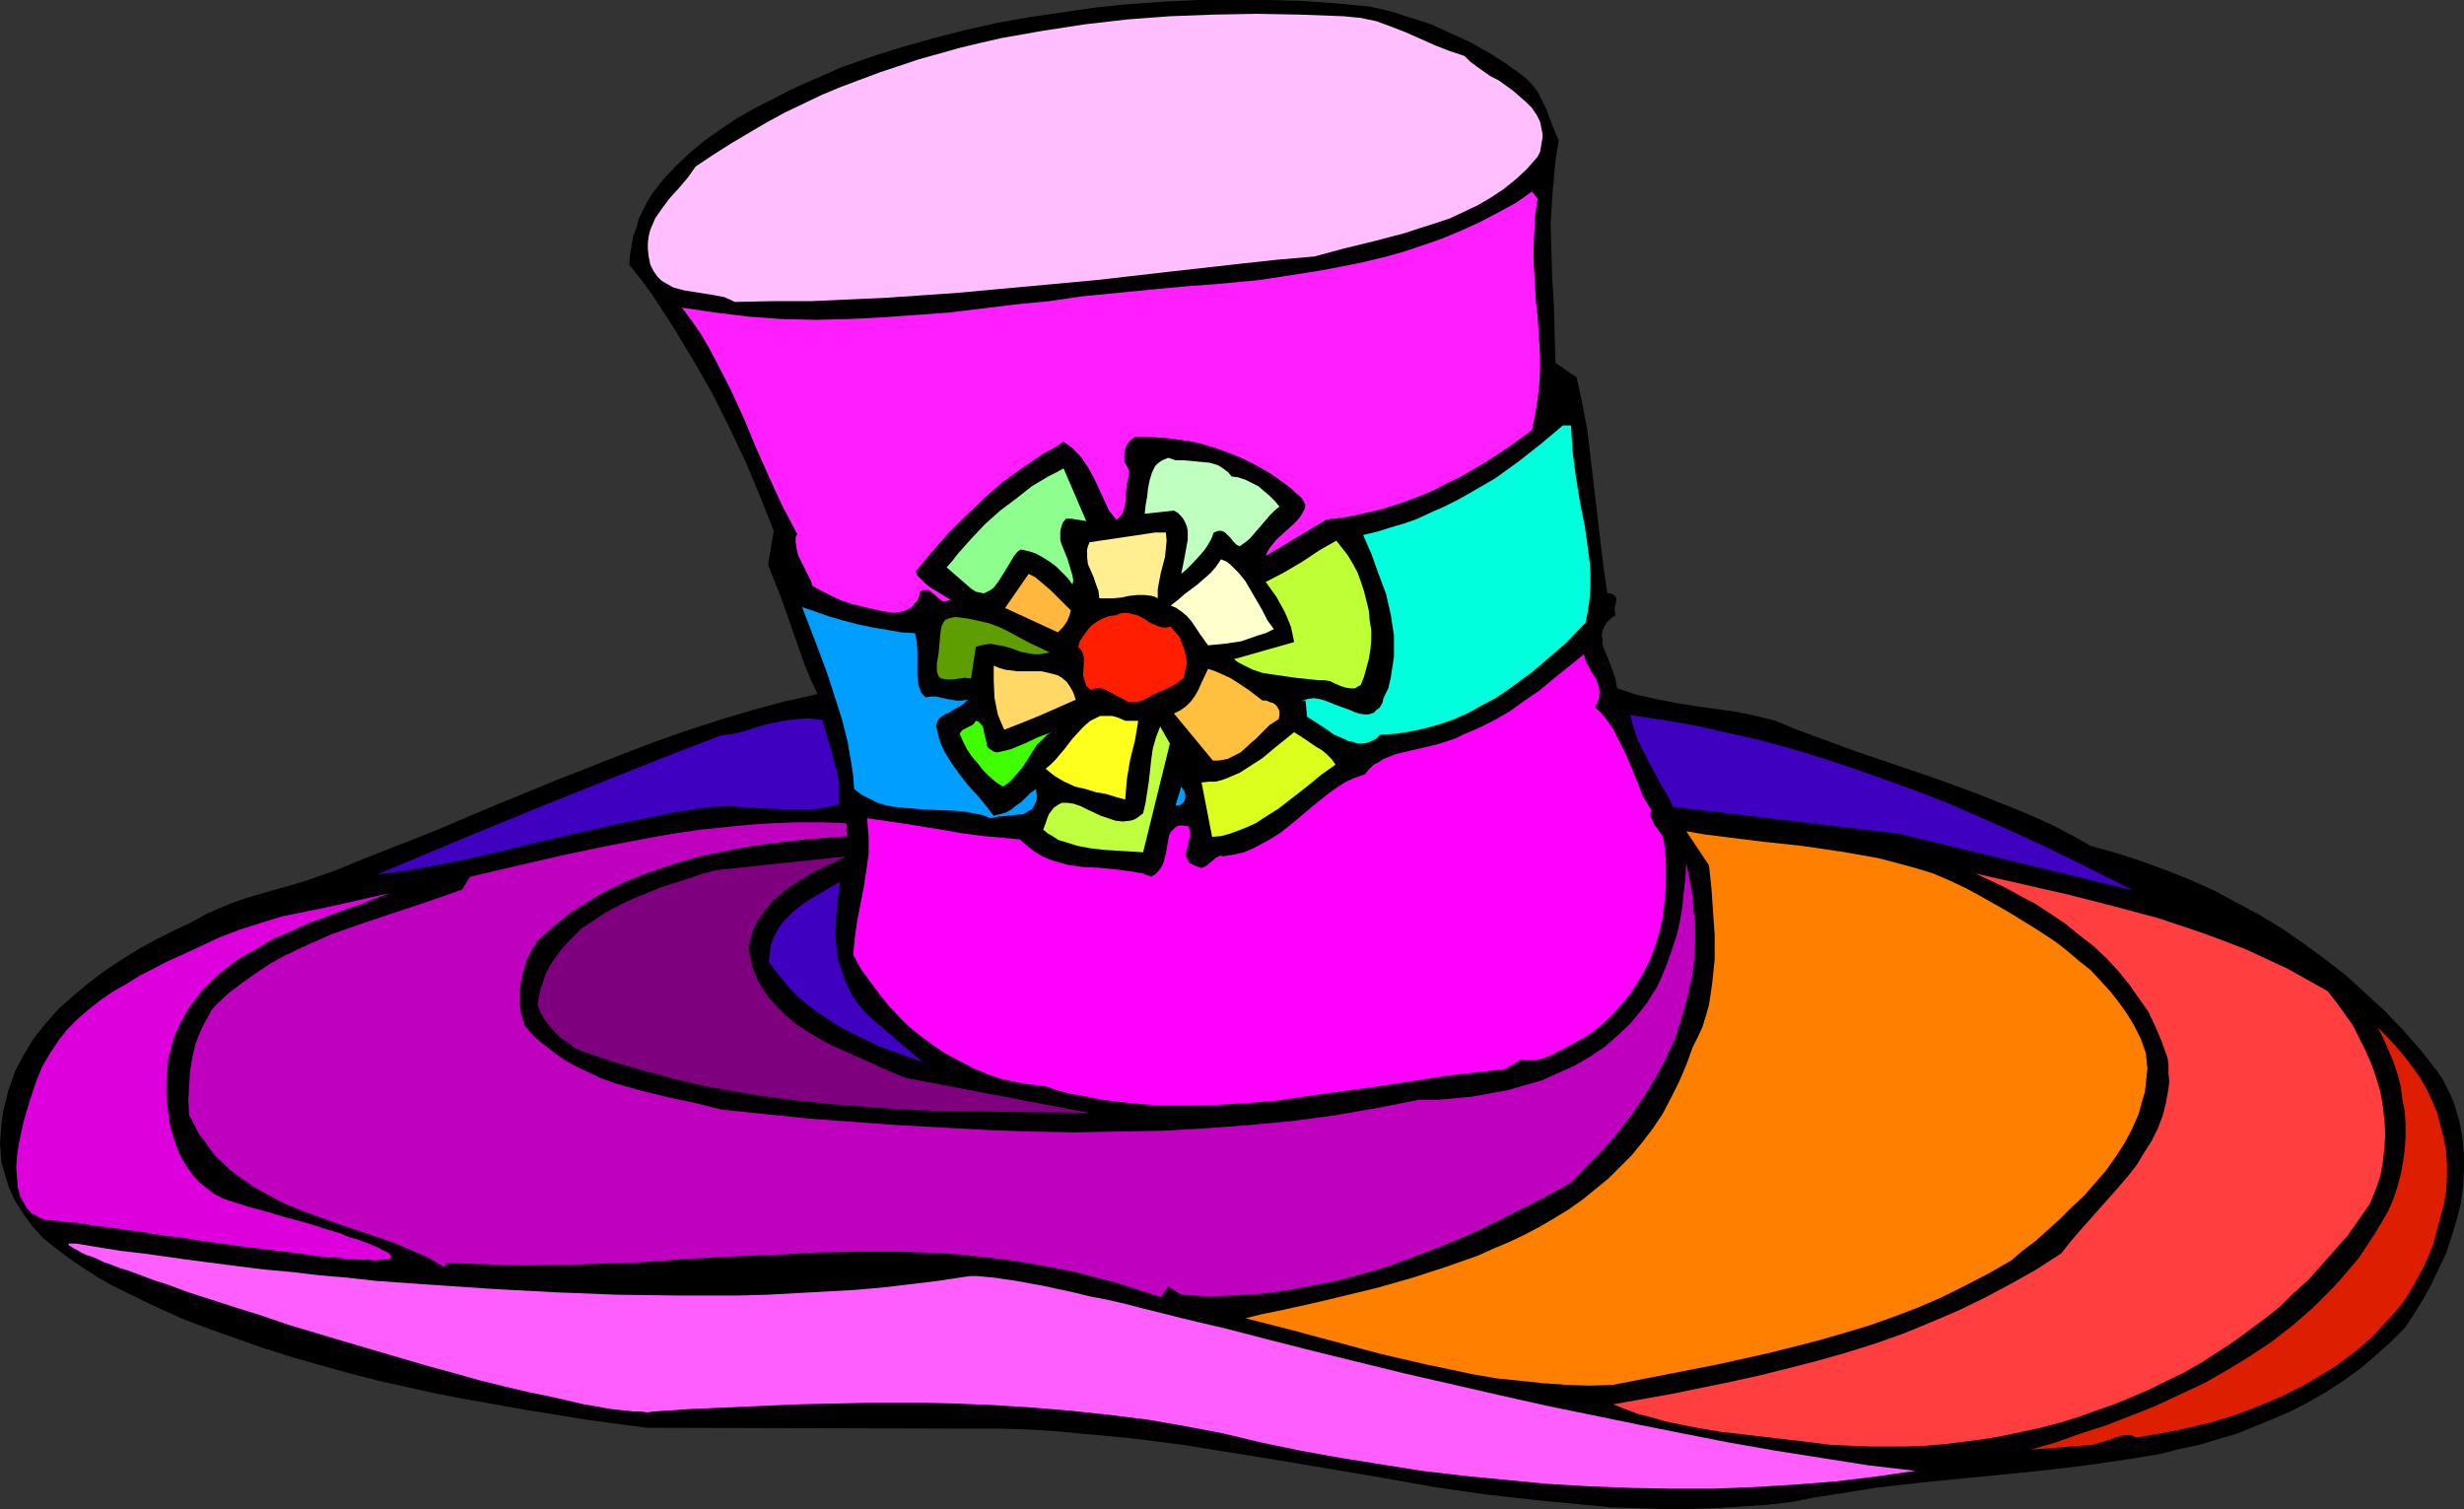
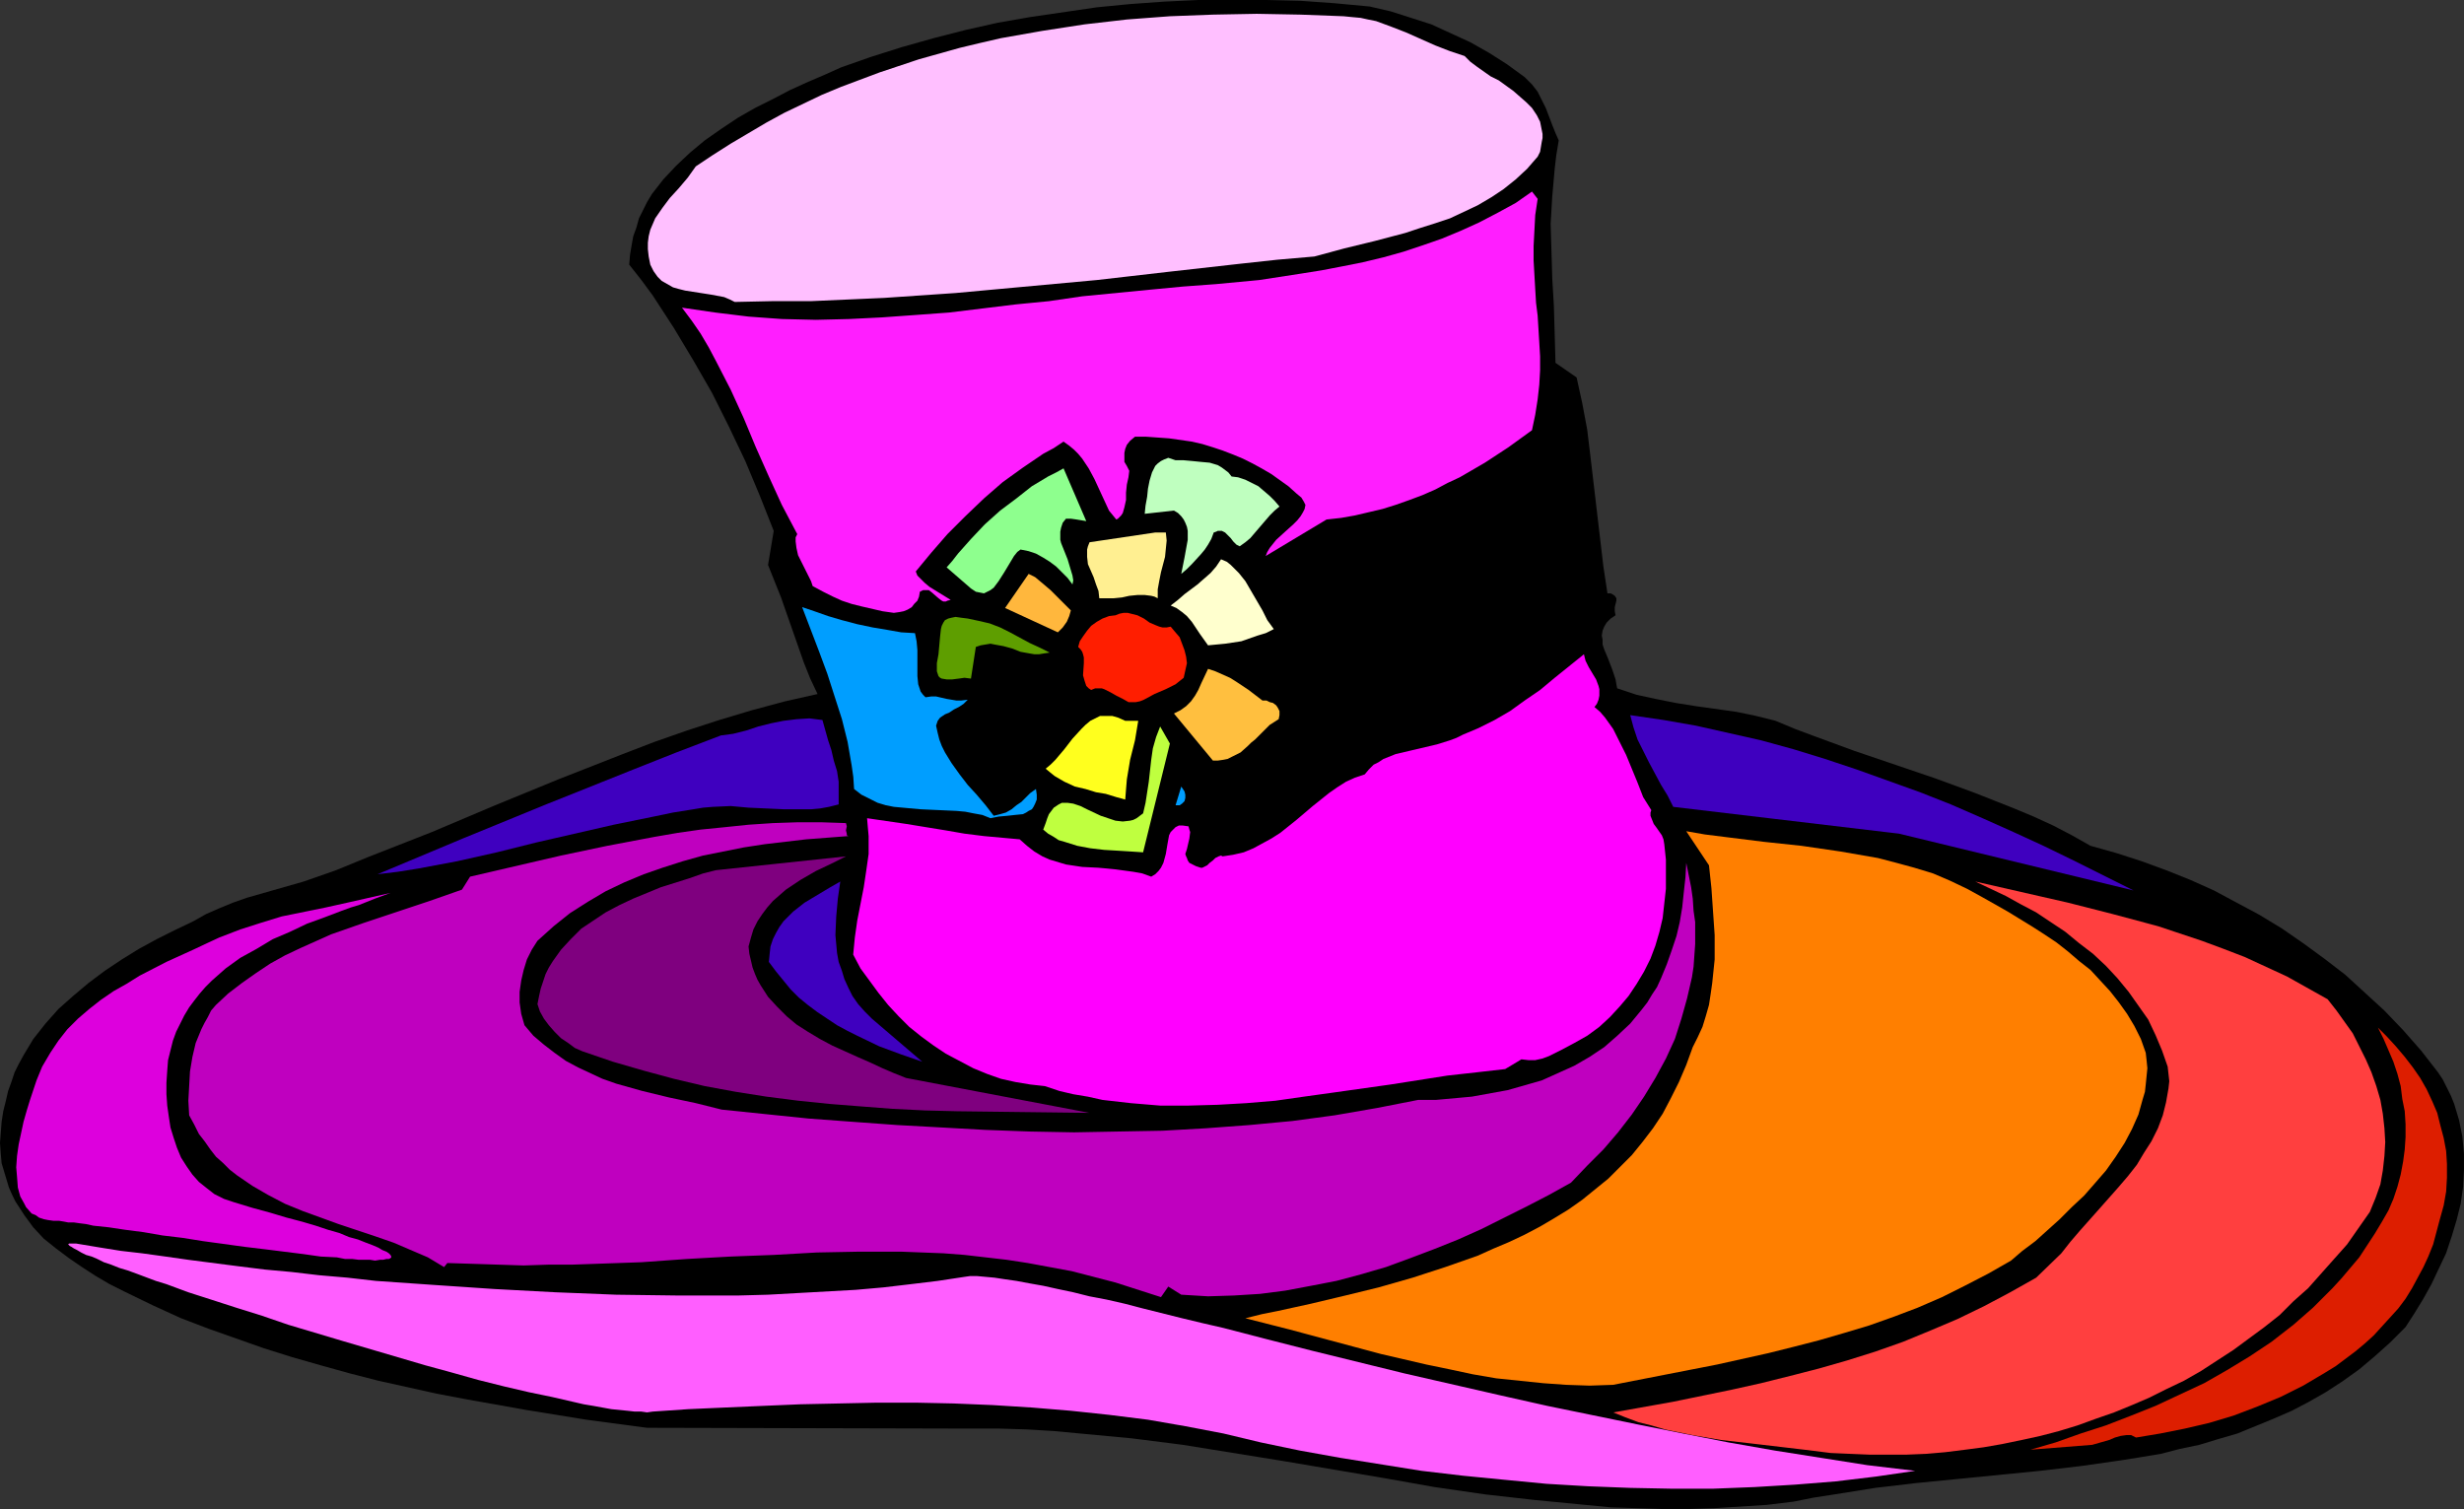
<svg xmlns="http://www.w3.org/2000/svg" xmlns:ns1="http://sodipodi.sourceforge.net/DTD/sodipodi-0.dtd" xmlns:ns2="http://www.inkscape.org/namespaces/inkscape" version="1.0" width="129.766mm" height="79.468mm" id="svg32" ns1:docname="Sun Hat 6.wmf">
  <rect width="100%" height="100%" fill="#333333" stroke="none" />
  <ns1:namedview id="namedview32" pagecolor="#ffffff" bordercolor="#000000" borderopacity="0.25" ns2:showpageshadow="2" ns2:pageopacity="0.0" ns2:pagecheckerboard="0" ns2:deskcolor="#d1d1d1" ns2:document-units="mm" />
  <defs id="defs1">
    <pattern id="WMFhbasepattern" patternUnits="userSpaceOnUse" width="6" height="6" x="0" y="0" />
  </defs>
  <path style="fill:#000000;fill-opacity:1;fill-rule:evenodd;stroke:none" d="m 38.461,183.379 2.586,-1.454 2.586,-1.131 2.747,-1.131 2.747,-0.969 5.656,-1.616 5.656,-1.616 6.464,-2.262 6.302,-2.585 12.766,-5.009 12.605,-5.332 12.605,-5.17 12.766,-5.009 6.302,-2.424 6.464,-2.262 6.464,-2.1 6.464,-1.939 6.626,-1.777 6.464,-1.454 -1.454,-3.07 -1.293,-3.231 -2.262,-6.463 -2.262,-6.463 -1.293,-3.231 -1.293,-3.231 1.131,-6.786 -2.747,-6.947 -2.909,-6.947 -3.232,-6.786 -3.394,-6.786 -3.717,-6.463 -3.878,-6.463 -2.101,-3.231 -2.101,-3.231 -2.262,-3.07 -2.424,-3.07 0.162,-1.939 0.323,-1.939 0.323,-1.777 0.646,-1.777 0.485,-1.777 0.808,-1.616 0.808,-1.616 0.97,-1.616 2.262,-2.908 2.586,-2.747 2.747,-2.585 2.909,-2.424 3.232,-2.262 3.394,-2.262 3.394,-1.939 3.555,-1.777 3.394,-1.777 3.555,-1.616 3.394,-1.454 3.232,-1.454 5.979,-2.1 6.141,-1.939 6.302,-1.777 6.302,-1.616 6.464,-1.454 6.464,-1.131 6.626,-0.969 6.626,-0.969 6.626,-0.646 6.787,-0.485 L 238.521,0 h 6.787 6.787 l 6.787,0.162 6.787,0.485 6.949,0.646 4.202,0.969 4.04,1.293 4.04,1.293 3.878,1.777 3.878,1.777 3.717,2.1 3.555,2.262 3.555,2.585 1.454,1.454 1.131,1.454 0.808,1.616 0.808,1.616 1.293,3.393 0.646,1.616 0.646,1.454 -0.485,2.908 -0.323,2.747 -0.485,5.493 -0.323,5.493 0.162,5.332 0.162,5.493 0.323,5.493 0.162,5.655 0.162,5.655 4.202,2.908 1.131,5.17 0.97,5.17 0.646,5.332 0.646,5.493 1.293,10.987 0.646,5.493 0.808,5.332 h 0.646 l 0.323,0.162 0.485,0.323 0.323,0.485 v 0.485 l -0.162,0.646 -0.162,0.646 v 0.808 l 0.162,0.808 -0.97,0.646 -0.808,0.808 -0.485,0.808 -0.323,0.808 -0.162,0.969 0.162,0.808 v 0.969 l 0.323,0.969 0.808,1.939 0.808,2.1 0.646,1.939 0.162,0.969 0.162,0.808 1.939,0.646 1.939,0.646 3.717,0.808 4.04,0.808 4.04,0.646 8.08,1.131 3.878,0.808 3.878,0.969 3.878,1.616 3.878,1.454 7.918,2.908 8.08,2.747 8.08,2.747 7.918,2.908 7.757,3.07 3.878,1.616 3.878,1.777 3.717,1.939 3.717,2.1 5.171,1.454 5.01,1.616 4.848,1.777 4.848,1.939 4.686,2.1 4.525,2.424 4.525,2.424 4.525,2.747 4.202,2.908 4.202,3.07 4.202,3.231 3.878,3.554 3.878,3.554 3.717,3.878 3.555,4.039 3.394,4.362 0.97,1.454 0.808,1.616 0.808,1.616 0.646,1.616 0.97,3.231 0.646,3.231 0.323,3.393 v 3.393 l -0.162,3.231 -0.485,3.393 -0.808,3.231 -0.97,3.231 -1.131,3.393 -1.454,3.07 -1.454,3.07 -1.616,2.908 -1.778,2.908 -1.778,2.747 -3.07,3.07 -3.07,2.747 -3.07,2.585 -3.394,2.424 -3.232,2.1 -3.394,1.939 -3.394,1.777 -3.717,1.616 -3.555,1.454 -3.555,1.454 -3.878,1.131 -3.717,1.131 -3.878,0.808 -3.717,0.969 -3.878,0.646 -4.04,0.646 -7.918,1.131 -8.242,0.969 -16.322,1.616 -8.242,0.808 -8.242,0.969 -8.08,1.293 -4.202,0.646 -4.04,0.808 -5.333,0.646 -5.171,0.323 -5.171,0.323 -5.171,0.162 h -5.171 l -5.171,-0.162 -5.171,-0.162 -5.01,-0.485 -10.019,-0.969 -10.019,-1.131 -10.019,-1.454 -10.019,-1.777 -20.038,-3.393 -10.019,-1.616 -10.019,-1.616 -10.181,-1.293 -10.342,-0.969 -5.171,-0.485 -5.333,-0.323 -5.333,-0.162 h -5.333 l -64.963,-0.162 -12.12,-1.616 -11.958,-1.939 -11.797,-2.1 -5.979,-1.131 -5.818,-1.293 -5.818,-1.293 -5.656,-1.454 -5.818,-1.616 -5.656,-1.616 -5.656,-1.777 -5.494,-1.939 -5.494,-1.939 -5.494,-2.1 -5.656,-2.585 -5.656,-2.747 -2.909,-1.454 -2.747,-1.616 -2.747,-1.777 -2.586,-1.777 -2.586,-1.939 -2.424,-1.939 -2.101,-2.262 -1.778,-2.424 -1.778,-2.747 L 2.424,237.827 1.778,236.373 1.293,234.757 0.808,233.141 0.323,231.526 0.162,229.748 0,227.487 l 0.162,-2.1 0.162,-2.1 0.323,-2.1 0.485,-1.939 0.485,-2.1 0.646,-1.777 0.646,-1.939 0.808,-1.616 0.97,-1.777 0.97,-1.616 0.97,-1.616 2.424,-3.07 2.586,-2.908 2.909,-2.585 3.07,-2.585 3.232,-2.424 3.394,-2.262 3.394,-2.1 3.555,-1.939 3.555,-1.777 z" id="path1" />
  <path style="fill:#dd00dd;fill-opacity:1;fill-rule:evenodd;stroke:none" d="m 43.632,186.61 4.202,-1.616 4.04,-1.293 4.202,-1.293 8.726,-1.777 4.363,-0.969 8.565,-1.939 -3.07,1.131 -3.232,1.293 -1.616,0.485 -1.778,0.646 -3.394,1.293 -3.555,1.293 -3.394,1.616 -3.394,1.454 -3.232,1.939 -3.232,1.777 -2.909,2.1 -2.747,2.424 -1.293,1.293 -1.131,1.293 -1.131,1.454 -0.97,1.293 -0.97,1.616 -0.808,1.616 -0.808,1.616 -0.646,1.777 -0.485,1.939 -0.485,1.939 -0.162,2.1 -0.162,2.424 v 2.262 l 0.162,2.262 0.323,2.262 0.323,2.1 0.646,2.1 0.646,1.939 0.808,1.939 1.131,1.777 1.131,1.616 1.293,1.454 1.616,1.293 1.454,1.131 1.939,0.969 1.939,0.646 3.717,1.131 3.555,0.969 3.232,0.969 3.07,0.808 2.747,0.808 2.424,0.808 2.262,0.646 1.939,0.808 1.778,0.485 1.616,0.646 1.293,0.485 1.131,0.485 0.808,0.485 0.808,0.323 0.485,0.323 0.323,0.323 0.162,0.323 v 0.162 l -0.162,0.162 -0.323,0.162 h -0.485 l -0.646,0.162 h -0.646 l -0.97,0.162 -0.97,-0.162 h -1.131 -1.131 l -1.293,-0.162 h -1.454 l -1.616,-0.323 -3.232,-0.162 -3.394,-0.485 -3.878,-0.485 -3.878,-0.485 -4.04,-0.485 -8.242,-1.131 -4.04,-0.646 -4.04,-0.485 -3.717,-0.646 -3.717,-0.485 -3.232,-0.485 -3.07,-0.323 -1.454,-0.323 -1.293,-0.162 -1.131,-0.162 h -1.131 l -0.808,-0.162 -0.97,-0.162 h -0.646 -0.485 l -1.131,-0.162 -0.808,-0.162 -0.97,-0.323 -0.646,-0.485 -0.808,-0.323 -1.131,-1.293 -0.323,-0.646 -0.808,-1.454 -0.485,-1.777 -0.162,-2.1 -0.162,-1.939 0.162,-2.262 0.323,-2.262 0.485,-2.262 0.485,-2.262 0.646,-2.262 0.646,-2.1 0.646,-1.939 0.646,-1.939 1.131,-2.747 1.616,-2.747 1.616,-2.424 1.778,-2.262 2.101,-2.1 2.262,-1.939 2.262,-1.777 2.586,-1.777 2.586,-1.454 2.586,-1.616 5.333,-2.747 5.333,-2.424 2.747,-1.293 z" id="path2" />
  <path style="fill:#bf00bf;fill-opacity:1;fill-rule:evenodd;stroke:none" d="m 42.986,200.02 2.424,-2.262 2.747,-2.1 2.747,-1.939 2.909,-1.939 2.909,-1.616 3.07,-1.454 6.141,-2.747 6.464,-2.262 13.09,-4.362 6.464,-2.262 1.616,-2.585 9.05,-2.1 9.05,-2.1 9.211,-1.939 9.373,-1.777 4.686,-0.808 4.525,-0.646 4.848,-0.485 4.686,-0.485 4.848,-0.323 4.848,-0.162 h 4.848 l 4.848,0.162 0.162,0.646 -0.162,0.808 0.162,0.646 v 0.323 l 0.323,0.162 -8.403,0.646 -8.242,0.969 -4.202,0.646 -4.04,0.808 -4.04,0.808 -4.04,1.131 -4.04,1.293 -3.717,1.293 -3.878,1.616 -3.717,1.777 -3.555,2.1 -3.555,2.262 -3.232,2.585 -3.232,2.908 -1.131,1.777 -0.97,1.939 -0.646,2.1 -0.485,2.1 -0.323,2.262 v 2.1 l 0.323,2.262 0.646,2.262 1.778,2.1 2.101,1.777 2.101,1.616 2.262,1.616 2.424,1.293 2.424,1.131 2.424,1.131 2.747,0.969 5.171,1.454 5.333,1.293 5.333,1.131 5.171,1.293 17.291,1.777 8.726,0.646 8.888,0.646 8.888,0.485 8.726,0.485 8.888,0.323 8.726,0.162 8.726,-0.162 8.888,-0.162 8.565,-0.485 8.726,-0.646 8.565,-0.808 8.403,-1.131 8.403,-1.454 8.242,-1.616 h 3.555 l 3.555,-0.323 3.555,-0.323 3.555,-0.646 3.555,-0.646 3.394,-0.969 3.394,-0.969 3.232,-1.454 3.232,-1.454 3.07,-1.777 2.909,-1.939 2.586,-2.262 2.586,-2.424 2.262,-2.747 1.131,-1.454 0.97,-1.616 0.97,-1.454 0.808,-1.777 1.131,-2.747 0.97,-2.747 0.97,-2.908 0.646,-2.747 0.485,-2.908 0.323,-3.07 0.323,-2.908 0.162,-2.908 0.485,2.424 0.485,2.424 0.323,2.262 0.162,2.424 0.323,2.262 v 2.262 2.1 l -0.162,2.262 -0.162,2.262 -0.323,2.1 -0.97,4.201 -1.131,4.039 -1.293,4.039 -1.778,3.878 -2.101,3.878 -2.262,3.716 -2.424,3.554 -2.747,3.554 -2.909,3.393 -3.232,3.231 -3.232,3.393 -4.363,2.424 -4.363,2.262 -9.05,4.524 -4.686,2.1 -4.848,1.939 -4.686,1.777 -4.848,1.777 -5.01,1.454 -4.848,1.293 -5.01,0.969 -5.171,0.969 -5.01,0.646 -5.171,0.323 -5.171,0.162 -5.333,-0.323 -2.586,-1.616 -1.454,2.1 -4.525,-1.454 -4.525,-1.454 -4.363,-1.131 -4.363,-1.131 -4.363,-0.808 -4.363,-0.808 -4.202,-0.646 -4.202,-0.485 -4.202,-0.485 -4.202,-0.323 -8.403,-0.323 h -8.403 l -8.403,0.162 -8.565,0.485 -8.565,0.323 -8.726,0.485 -9.05,0.646 -9.211,0.323 -4.686,0.162 h -4.686 l -4.848,0.162 -5.01,-0.162 -5.01,-0.162 -5.171,-0.162 -0.646,0.808 -3.232,-1.939 -3.394,-1.454 -3.394,-1.454 -3.717,-1.293 -7.272,-2.424 -3.555,-1.293 -3.555,-1.293 -3.555,-1.454 -3.394,-1.777 -3.07,-1.777 -3.07,-2.1 -1.454,-1.131 -1.293,-1.293 -1.454,-1.293 -1.131,-1.454 -1.131,-1.616 -1.131,-1.454 -0.97,-1.939 -0.97,-1.777 -0.162,-2.908 0.162,-2.908 0.162,-2.908 0.485,-2.908 0.646,-2.747 1.131,-2.747 0.646,-1.293 0.646,-1.131 0.646,-1.293 z" id="path3" />
  <path style="fill:#ff5eff;fill-opacity:1;fill-rule:evenodd;stroke:none" d="m 308.009,279.834 18.099,3.716 8.888,1.777 9.05,1.777 9.211,1.616 9.211,1.454 9.211,1.454 9.534,1.131 -7.757,1.131 -8.08,0.969 -8.08,0.646 -8.08,0.485 -8.242,0.323 h -8.242 l -8.242,-0.162 -8.403,-0.323 -8.242,-0.485 -8.403,-0.808 -8.242,-0.808 -8.242,-0.969 -8.08,-1.293 -8.08,-1.293 -8.08,-1.454 -7.757,-1.616 -7.434,-1.777 -7.595,-1.454 -7.434,-1.293 -7.757,-0.969 -7.595,-0.808 -7.757,-0.646 -7.757,-0.485 -7.757,-0.323 -7.595,-0.162 h -7.757 l -7.595,0.162 -7.595,0.162 -7.595,0.323 -7.434,0.323 -7.272,0.323 -7.11,0.485 -1.131,0.162 -1.131,-0.162 h -1.293 l -1.454,-0.162 -1.616,-0.162 -1.616,-0.162 -1.778,-0.323 -1.778,-0.323 -1.939,-0.323 -2.101,-0.485 -4.202,-0.969 -4.686,-0.969 -4.848,-1.131 -5.171,-1.293 -5.171,-1.454 -5.333,-1.454 -5.494,-1.616 -10.989,-3.231 -10.827,-3.231 -5.171,-1.777 -5.171,-1.616 -5.01,-1.616 -4.525,-1.454 -4.363,-1.616 -2.101,-0.646 -3.878,-1.454 -1.778,-0.646 -1.616,-0.485 -1.616,-0.646 -1.454,-0.485 -1.293,-0.646 -1.131,-0.485 -1.131,-0.323 -0.97,-0.485 -0.808,-0.485 -0.646,-0.323 -0.485,-0.323 -0.323,-0.162 -0.162,-0.162 -0.162,-0.162 0.162,-0.162 h 0.323 0.485 0.646 l 0.97,0.162 3.878,0.646 4.04,0.646 4.202,0.485 4.686,0.646 4.525,0.646 5.01,0.646 5.01,0.646 5.171,0.646 5.333,0.485 5.494,0.646 5.656,0.485 5.656,0.646 11.635,0.808 11.958,0.808 12.12,0.646 12.12,0.485 12.282,0.162 h 11.958 l 5.979,-0.162 5.818,-0.323 5.818,-0.323 5.818,-0.323 5.494,-0.485 5.494,-0.646 5.333,-0.646 5.333,-0.808 1.131,-0.162 h 1.293 l 1.778,0.162 1.778,0.162 2.101,0.323 2.262,0.323 2.586,0.485 2.747,0.485 2.909,0.646 3.07,0.646 3.232,0.808 3.394,0.646 3.555,0.808 3.717,0.969 3.878,0.969 3.878,0.969 4.04,0.969 4.202,0.969 4.363,1.131 4.363,1.131 8.888,2.262 9.211,2.262 9.211,2.262 19.069,4.362 z" id="path4" />
  <path style="fill:#3f00bf;fill-opacity:1;fill-rule:evenodd;stroke:none" d="m 143.501,146.38 2.424,-0.323 2.586,-0.646 2.424,-0.808 2.586,-0.646 2.424,-0.485 2.586,-0.323 2.586,-0.162 1.293,0.162 1.293,0.162 1.131,4.039 0.646,1.939 0.485,2.1 0.646,2.1 0.323,2.1 v 2.1 2.424 l -1.939,0.485 -1.778,0.323 -1.778,0.162 h -1.778 -3.555 l -3.555,-0.162 -3.555,-0.162 -3.555,-0.323 -3.555,0.162 -1.939,0.162 -1.939,0.323 -4.04,0.646 -3.878,0.808 -7.918,1.616 -7.757,1.777 -7.757,1.777 -7.757,1.939 -7.918,1.777 -7.757,1.454 -4.04,0.646 -4.04,0.485 16.968,-7.109 16.968,-6.947 16.968,-6.786 8.565,-3.393 z" id="path5" />
  <path style="fill:#7f007f;fill-opacity:1;fill-rule:evenodd;stroke:none" d="m 142.531,173.2 25.856,-2.747 -2.909,1.454 -3.07,1.454 -3.07,1.777 -2.909,1.939 -1.293,1.131 -1.293,1.131 -1.131,1.293 -0.97,1.293 -0.97,1.454 -0.808,1.616 -0.485,1.616 -0.485,1.777 0.162,1.454 0.646,2.747 0.485,1.293 0.485,1.131 0.646,1.131 1.454,2.262 1.778,1.939 1.939,1.939 1.939,1.616 2.262,1.454 2.424,1.454 2.424,1.293 5.01,2.262 2.586,1.131 2.424,1.131 2.262,0.969 2.424,0.969 36.522,6.947 -13.251,-0.162 -13.09,-0.162 -6.464,-0.162 -6.464,-0.323 -6.302,-0.485 -6.141,-0.485 -6.302,-0.646 -6.302,-0.808 -6.141,-0.969 -6.141,-1.131 -6.141,-1.454 -5.979,-1.616 -6.141,-1.777 -6.141,-2.1 -1.454,-0.646 -1.293,-0.969 -1.454,-0.969 -1.293,-1.293 -1.131,-1.293 -0.97,-1.293 -0.808,-1.454 -0.485,-1.454 0.323,-1.616 0.323,-1.454 0.485,-1.454 0.485,-1.454 0.646,-1.293 0.808,-1.293 1.616,-2.262 1.939,-2.1 2.101,-2.1 2.424,-1.616 2.424,-1.616 2.747,-1.454 2.747,-1.293 2.747,-1.131 2.747,-1.131 5.656,-1.777 2.747,-0.969 z" id="path6" />
  <path style="fill:#ffbfff;fill-opacity:1;fill-rule:evenodd;stroke:none" d="m 138.491,33.121 3.394,-2.262 3.555,-2.262 3.555,-2.1 3.555,-2.1 3.555,-1.939 3.717,-1.777 3.717,-1.777 3.878,-1.616 3.878,-1.454 3.878,-1.454 3.878,-1.293 3.878,-1.293 4.04,-1.131 4.04,-1.131 4.04,-0.969 4.202,-0.969 8.242,-1.454 8.403,-1.293 8.403,-0.969 8.565,-0.646 8.565,-0.323 8.726,-0.162 8.726,0.162 8.565,0.323 1.616,0.162 1.778,0.162 1.454,0.323 1.616,0.323 3.07,1.131 2.909,1.131 5.818,2.585 2.909,1.131 2.909,0.969 1.131,1.131 1.293,0.969 2.747,1.939 1.616,0.808 2.909,2.1 1.293,1.131 1.293,1.131 1.131,1.131 0.97,1.454 0.646,1.293 0.323,1.616 0.162,0.808 v 0.808 l -0.162,0.808 -0.162,0.969 -0.162,0.969 -0.485,0.969 -2.101,2.424 -2.262,2.1 -2.424,1.939 -2.424,1.616 -2.747,1.616 -2.747,1.293 -2.747,1.293 -2.909,0.969 -3.07,0.969 -2.909,0.969 -6.141,1.616 -5.979,1.454 -5.979,1.616 -7.434,0.646 -7.434,0.808 -14.382,1.616 -14.059,1.616 -14.059,1.293 -14.059,1.293 -7.11,0.485 -7.11,0.485 -7.272,0.323 -7.272,0.323 h -7.595 l -7.595,0.162 -0.97,-0.485 -1.131,-0.485 -2.586,-0.485 -5.171,-0.808 -1.293,-0.323 -1.131,-0.323 -1.131,-0.646 -1.131,-0.646 -0.808,-0.808 -0.808,-1.131 -0.646,-1.293 -0.323,-1.616 -0.162,-1.454 V 48.309 l 0.162,-1.293 0.323,-1.293 0.485,-1.131 0.485,-1.131 1.454,-2.1 1.454,-1.939 1.778,-1.939 1.778,-2.1 z" id="path7" />
  <path style="fill:#ff1eff;fill-opacity:1;fill-rule:evenodd;stroke:none" d="m 242.077,56.548 8.565,-0.808 8.403,-1.293 4.04,-0.646 4.202,-0.808 4.04,-0.808 4.04,-0.969 4.04,-1.131 3.878,-1.293 3.717,-1.293 3.878,-1.616 3.555,-1.616 3.717,-1.939 3.555,-1.939 3.232,-2.262 1.131,1.454 -0.485,3.231 -0.162,3.07 -0.162,3.07 v 2.908 l 0.323,5.655 0.162,2.747 0.323,2.585 0.323,5.332 0.162,2.747 v 2.747 l -0.162,2.908 -0.323,2.908 -0.485,3.07 -0.646,3.07 -4.686,3.393 -4.686,3.07 -5.01,2.908 -2.424,1.131 -2.424,1.293 -2.586,1.131 -2.586,0.969 -2.747,0.969 -2.586,0.808 -2.747,0.646 -2.747,0.646 -2.747,0.485 -2.909,0.323 -12.12,7.271 0.323,-0.808 0.485,-0.808 0.646,-0.808 0.646,-0.808 1.778,-1.616 1.616,-1.454 0.808,-0.808 0.646,-0.808 0.485,-0.808 0.323,-0.646 0.162,-0.808 -0.323,-0.646 -0.485,-0.808 -0.97,-0.808 -1.616,-1.454 -3.394,-2.424 -1.939,-1.131 -1.778,-0.969 -1.939,-0.969 -1.939,-0.808 -2.101,-0.808 -1.939,-0.646 -2.101,-0.646 -2.101,-0.485 -2.262,-0.323 -2.262,-0.323 -2.262,-0.162 -2.262,-0.162 h -2.262 l -0.97,0.808 -0.646,0.808 -0.323,0.808 -0.162,0.808 v 0.808 0.969 l 0.485,0.808 0.485,0.969 -0.162,1.293 -0.323,1.454 -0.162,1.616 v 1.454 l -0.323,1.454 -0.323,1.131 -0.323,0.485 -0.323,0.323 -0.323,0.323 -0.323,0.162 -1.454,-1.777 -0.97,-2.1 -0.97,-2.1 -0.97,-2.1 -1.131,-2.1 -1.293,-1.939 -0.808,-0.969 -0.808,-0.808 -0.97,-0.808 -1.131,-0.808 -1.939,1.293 -2.101,1.131 -4.04,2.747 -4.04,2.908 -3.717,3.231 -3.717,3.554 -3.555,3.554 -3.232,3.716 -3.07,3.716 0.323,0.808 0.646,0.646 0.808,0.808 0.97,0.808 2.101,1.293 2.101,1.293 -0.646,0.162 -0.323,0.162 h -0.485 l -0.323,-0.162 -0.646,-0.485 -1.293,-1.131 -0.646,-0.485 h -0.323 -0.485 -0.323 l -0.646,0.323 -0.162,0.969 -0.323,0.808 -0.646,0.646 -0.485,0.646 -0.808,0.485 -0.808,0.323 -0.808,0.162 -1.131,0.162 -2.262,-0.323 -2.101,-0.485 -2.101,-0.485 -1.939,-0.485 -1.939,-0.646 -1.778,-0.808 -1.939,-0.969 -2.101,-1.131 -0.323,-0.969 -0.646,-1.293 -1.293,-2.585 -0.646,-1.293 -0.323,-1.454 -0.162,-1.293 v -0.808 l 0.323,-0.646 -3.07,-5.816 -2.586,-5.655 -2.586,-5.816 -2.424,-5.816 -2.586,-5.655 -2.909,-5.655 -1.454,-2.747 -1.616,-2.747 -1.778,-2.585 -1.939,-2.585 6.626,0.969 6.626,0.808 6.626,0.485 6.787,0.162 6.626,-0.162 6.464,-0.323 6.787,-0.485 6.626,-0.485 13.251,-1.616 6.626,-0.646 6.626,-0.969 13.251,-1.293 6.787,-0.646 z" id="path8" />
  <path style="fill:#3f00bf;fill-opacity:1;fill-rule:evenodd;stroke:none" d="m 167.256,175.462 -0.485,3.393 -0.323,3.554 -0.162,3.716 0.162,1.777 0.162,1.777 0.323,1.777 0.646,1.777 0.485,1.616 0.808,1.777 0.808,1.616 1.131,1.616 1.293,1.454 1.454,1.454 10.019,8.563 -4.202,-1.454 -4.363,-1.616 -4.363,-2.1 -1.939,-0.969 -2.101,-1.131 -1.939,-1.293 -1.939,-1.293 -1.939,-1.454 -1.778,-1.454 -1.616,-1.616 -1.454,-1.777 -1.454,-1.777 -1.454,-1.939 0.162,-1.616 0.162,-1.454 0.485,-1.454 0.646,-1.293 0.646,-1.131 0.808,-1.131 0.97,-0.969 0.97,-0.969 2.262,-1.777 2.424,-1.454 2.424,-1.454 z" id="path9" />
  <path style="fill:#009eff;fill-opacity:1;fill-rule:evenodd;stroke:none" d="m 182.123,126.022 0.162,0.808 0.162,0.808 0.162,1.777 v 1.616 1.777 1.777 l 0.162,1.616 0.485,1.454 0.485,0.646 0.485,0.485 1.131,-0.162 h 0.97 l 2.101,0.485 1.939,0.323 h 0.97 l 1.293,-0.162 -0.808,0.808 -0.97,0.646 -0.97,0.485 -0.97,0.646 -0.808,0.323 -0.97,0.646 -0.485,0.646 -0.162,0.485 -0.162,0.485 0.323,1.454 0.323,1.293 0.485,1.293 0.646,1.293 1.293,2.1 1.616,2.262 1.616,2.1 1.778,1.939 1.778,2.1 1.616,2.1 1.293,-0.323 1.131,-0.323 1.131,-0.646 0.97,-0.808 0.97,-0.646 1.778,-1.777 1.131,-0.808 0.162,1.131 v 0.969 l -0.323,0.808 -0.323,0.646 -0.323,0.485 -0.646,0.323 -0.485,0.323 -0.646,0.323 -1.616,0.162 -1.454,0.162 -1.778,0.162 -1.616,0.323 -1.616,-0.646 -1.778,-0.323 -1.616,-0.323 -1.778,-0.162 -3.555,-0.162 -3.555,-0.162 -3.555,-0.323 -1.778,-0.162 -1.616,-0.323 -1.616,-0.485 -1.616,-0.808 -1.616,-0.808 -1.454,-1.131 -0.162,-2.424 -0.323,-2.262 -0.808,-4.685 -1.131,-4.524 -1.454,-4.524 -1.454,-4.524 -1.616,-4.362 -3.394,-8.886 2.424,0.808 2.747,0.969 2.747,0.808 3.07,0.808 3.07,0.646 2.909,0.485 2.747,0.485 z" id="path10" />
  <path style="fill:#ff00ff;fill-opacity:1;fill-rule:evenodd;stroke:none" d="m 172.589,162.86 7.757,1.131 7.918,1.293 3.717,0.646 3.878,0.485 3.555,0.323 3.555,0.323 1.454,1.293 1.454,1.131 1.616,0.969 1.454,0.646 1.616,0.485 1.616,0.485 3.232,0.485 3.232,0.162 1.778,0.162 1.616,0.162 3.555,0.485 1.778,0.323 1.778,0.646 0.808,-0.485 0.646,-0.646 0.485,-0.646 0.485,-0.969 0.485,-1.777 0.323,-1.939 0.323,-1.777 0.323,-0.646 0.485,-0.485 0.485,-0.485 0.646,-0.323 h 0.808 l 1.131,0.162 0.162,0.646 0.162,0.485 -0.162,1.293 -0.485,2.1 -0.323,0.969 0.162,0.485 0.162,0.323 0.162,0.485 0.323,0.485 0.646,0.323 0.646,0.323 0.485,0.162 0.485,0.162 h 0.323 l 0.323,-0.162 0.646,-0.323 0.485,-0.485 0.646,-0.485 0.485,-0.485 0.646,-0.323 0.485,-0.162 0.323,0.162 2.101,-0.323 2.101,-0.485 1.939,-0.808 1.778,-0.969 1.778,-0.969 1.778,-1.131 3.232,-2.585 3.232,-2.747 3.232,-2.585 1.616,-1.131 1.778,-1.131 1.778,-0.808 1.939,-0.646 0.808,-0.969 0.97,-0.969 0.97,-0.485 0.97,-0.646 2.424,-0.969 2.747,-0.646 5.494,-1.293 2.586,-0.808 1.293,-0.485 1.293,-0.646 3.07,-1.293 3.232,-1.616 3.07,-1.777 2.909,-2.1 3.07,-2.1 2.909,-2.424 5.818,-4.685 0.323,1.293 0.646,1.293 1.454,2.424 0.485,1.293 0.162,0.646 v 0.808 0.485 l -0.162,0.808 -0.323,0.808 -0.485,0.646 1.131,0.969 0.97,1.131 0.808,1.131 0.808,1.131 1.293,2.585 1.293,2.585 1.131,2.747 1.131,2.747 1.131,2.908 1.616,2.585 -0.162,0.485 v 0.646 l 0.323,0.808 0.323,0.808 0.485,0.646 1.131,1.616 0.323,0.808 0.162,0.969 0.323,3.07 v 2.908 2.908 l -0.323,2.908 -0.323,2.908 -0.646,2.747 -0.808,2.747 -0.97,2.585 -1.293,2.585 -1.454,2.424 -1.616,2.424 -1.778,2.1 -1.939,2.1 -2.101,1.939 -2.424,1.777 -2.586,1.454 -2.424,1.293 -2.586,1.293 -1.293,0.485 -1.454,0.323 h -1.293 l -1.454,-0.162 -3.232,1.939 -5.656,0.646 -5.818,0.646 -11.312,1.777 -11.474,1.616 -5.818,0.808 -5.656,0.808 -5.818,0.485 -5.656,0.323 -5.818,0.162 h -5.656 l -5.818,-0.485 -5.656,-0.646 -2.909,-0.646 -2.909,-0.485 -2.747,-0.646 -2.909,-0.969 -2.909,-0.323 -2.909,-0.485 -2.909,-0.646 -2.747,-0.969 -2.747,-1.131 -2.747,-1.454 -2.747,-1.454 -2.424,-1.616 -2.424,-1.777 -2.424,-1.939 -2.101,-2.1 -2.101,-2.262 -1.939,-2.424 -1.778,-2.424 -1.778,-2.424 -1.454,-2.747 0.323,-3.393 0.485,-3.393 1.293,-6.624 0.485,-3.231 0.485,-3.393 v -1.777 -1.777 l -0.162,-1.777 z" id="path11" />
  <path style="fill:#5e9e00;fill-opacity:1;fill-rule:evenodd;stroke:none" d="m 192.627,123.114 2.262,0.485 2.101,0.485 2.101,0.808 1.939,0.969 3.878,2.1 2.101,0.969 1.939,0.969 -1.131,0.162 -0.97,0.162 h -0.97 l -0.97,-0.162 -1.778,-0.323 -1.616,-0.646 -1.778,-0.485 -1.778,-0.323 -0.808,-0.162 -0.97,0.162 -0.97,0.162 -0.97,0.323 -0.97,6.301 -1.293,-0.162 -1.131,0.162 -1.293,0.162 h -1.131 l -0.97,-0.162 -0.323,-0.162 -0.323,-0.323 -0.162,-0.485 -0.162,-0.485 v -0.808 -0.808 l 0.323,-1.777 0.162,-1.777 0.162,-1.777 0.162,-1.454 0.162,-0.646 0.323,-0.646 0.323,-0.485 0.646,-0.323 0.646,-0.162 0.808,-0.162 1.131,0.162 z" id="path12" />
  <path style="fill:#8eff8e;fill-opacity:1;fill-rule:evenodd;stroke:none" d="m 211.696,93.224 4.525,10.502 -0.97,-0.162 -0.97,-0.162 -1.131,-0.162 h -0.97 l -0.646,0.808 -0.323,0.969 -0.162,0.808 v 0.808 0.808 l 0.162,0.646 0.646,1.616 0.323,0.808 0.323,0.808 0.485,1.616 0.485,1.616 0.162,0.969 -0.162,0.808 -0.97,-1.293 -1.131,-1.131 -1.131,-1.131 -1.293,-0.969 -1.293,-0.808 -1.454,-0.808 -1.454,-0.485 -1.616,-0.323 -0.646,0.485 -0.646,0.808 -0.97,1.616 -0.97,1.616 -1.131,1.777 -0.485,0.646 -0.485,0.646 -0.646,0.485 -0.646,0.323 -0.646,0.323 -0.808,-0.162 -0.808,-0.162 -0.97,-0.646 -4.848,-4.201 1.131,-1.293 1.131,-1.454 2.586,-2.908 2.747,-2.908 3.07,-2.747 3.232,-2.424 3.07,-2.424 3.232,-1.939 1.616,-0.808 z" id="path13" />
-   <path style="fill:#3fff00;fill-opacity:1;fill-rule:evenodd;stroke:none" d="m 194.243,143.472 0.485,0.162 0.323,0.323 0.323,0.323 0.323,0.485 0.162,0.969 0.485,1.939 0.162,0.969 0.323,0.323 0.485,0.323 0.485,0.323 0.646,0.162 1.454,-0.323 1.293,-0.323 2.747,-1.131 2.747,-1.293 2.747,-0.969 -0.97,0.485 -0.646,0.646 -1.454,1.454 -0.97,1.454 -0.97,1.616 -0.97,1.454 -1.131,1.293 -1.131,1.293 -0.808,0.646 -0.808,0.485 -1.454,-0.969 -1.293,-1.131 -1.131,-1.131 -1.131,-1.454 -1.131,-1.293 -0.97,-1.454 -0.808,-1.616 -0.646,-1.454 0.323,-0.485 0.323,-0.323 0.97,-0.485 0.97,-0.485 0.323,-0.323 z" id="path14" />
-   <path style="fill:#ffd866;fill-opacity:1;fill-rule:evenodd;stroke:none" d="m 197.798,132.485 1.131,0.485 1.131,0.323 2.424,0.323 h 2.424 2.424 l 2.101,0.485 1.131,0.323 0.808,0.485 0.97,0.808 0.646,0.969 0.646,1.131 0.485,1.454 -6.949,3.07 -3.555,1.454 -3.717,1.454 -0.646,-1.454 -0.646,-1.616 -0.323,-1.616 -0.323,-1.616 -0.162,-3.393 z" id="path15" />
  <path style="fill:#ffb73d;fill-opacity:1;fill-rule:evenodd;stroke:none" d="m 204.747,114.228 1.293,0.646 0.97,0.808 2.101,1.777 4.04,4.039 -0.323,1.131 -0.485,1.131 -0.808,1.131 -0.97,0.969 -10.504,-4.847 z" id="path16" />
  <path style="fill:#bfff3f;fill-opacity:1;fill-rule:evenodd;stroke:none" d="m 227.533,161.89 0.485,-2.1 0.323,-2.1 0.323,-2.1 0.485,-4.362 0.323,-2.262 0.646,-2.262 0.808,-2.1 1.939,3.393 -5.333,21.65 -2.424,-0.162 -2.586,-0.162 -2.747,-0.162 -2.747,-0.323 -2.586,-0.485 -2.586,-0.808 -1.131,-0.323 -0.97,-0.646 -1.131,-0.646 -0.97,-0.808 0.485,-1.293 0.323,-0.969 0.323,-0.808 0.485,-0.646 0.485,-0.646 0.485,-0.323 0.485,-0.323 0.646,-0.323 h 0.485 0.646 l 1.131,0.162 1.454,0.485 1.293,0.646 2.747,1.293 1.454,0.485 1.454,0.485 1.454,0.162 1.454,-0.162 0.646,-0.162 0.646,-0.323 0.646,-0.485 z" id="path17" />
  <path style="fill:#ffff1e;fill-opacity:1;fill-rule:evenodd;stroke:none" d="m 223.977,143.472 h 2.586 l -0.646,3.878 -0.97,3.878 -0.646,3.878 -0.162,1.939 -0.162,2.1 -1.778,-0.485 -2.101,-0.646 -0.97,-0.162 -0.97,-0.162 -2.101,-0.646 -2.101,-0.485 -2.101,-0.969 -1.939,-1.131 -0.808,-0.646 -0.97,-0.808 0.97,-0.808 0.97,-0.969 1.778,-2.1 1.616,-2.1 1.778,-1.939 0.808,-0.808 0.97,-0.808 0.97,-0.485 0.97,-0.485 h 1.131 1.293 l 1.131,0.323 z" id="path18" />
  <path style="fill:#ff1e00;fill-opacity:1;fill-rule:evenodd;stroke:none" d="m 222.038,122.468 0.808,-0.323 0.808,-0.162 h 0.808 l 0.646,0.162 1.293,0.323 1.293,0.646 1.131,0.808 1.131,0.485 0.808,0.323 0.646,0.162 h 0.808 l 0.808,-0.162 0.808,0.969 0.97,1.131 0.485,1.293 0.485,1.293 0.323,1.293 0.162,1.293 -0.323,1.454 -0.323,1.454 -0.808,0.646 -0.808,0.646 -1.939,0.969 -1.131,0.485 -1.131,0.485 -2.101,1.131 -0.808,0.323 -0.808,0.162 h -0.808 -0.646 l -1.131,-0.646 -1.293,-0.646 -1.131,-0.646 -1.293,-0.646 -0.485,-0.162 h -0.646 -0.646 l -0.808,0.323 -0.485,-0.323 -0.485,-0.485 -0.162,-0.485 -0.162,-0.485 -0.323,-1.131 0.162,-2.424 v -1.131 l -0.162,-0.646 -0.162,-0.485 -0.323,-0.485 -0.485,-0.485 0.323,-1.131 0.646,-0.969 0.808,-1.131 0.808,-0.969 1.131,-0.808 1.131,-0.646 1.293,-0.485 z" id="path19" />
  <path style="fill:#ffef91;fill-opacity:1;fill-rule:evenodd;stroke:none" d="m 229.957,105.988 h 2.101 l 0.162,1.616 -0.162,1.616 -0.162,1.616 -0.808,3.07 -0.323,1.616 -0.323,1.777 v 1.777 l -0.646,-0.323 -0.646,-0.162 -1.293,-0.162 h -1.454 l -1.616,0.162 -1.454,0.323 -1.616,0.162 h -1.454 -1.454 l -0.162,-1.454 -0.485,-1.293 -0.485,-1.454 -1.131,-2.585 -0.162,-1.454 v -0.646 -0.808 l 0.162,-0.646 0.323,-0.808 z" id="path20" />
  <path style="fill:#bfffbf;fill-opacity:1;fill-rule:evenodd;stroke:none" d="m 232.542,91.124 1.454,0.485 h 1.616 l 1.778,0.162 1.616,0.162 1.778,0.162 1.616,0.485 0.808,0.485 0.646,0.485 0.646,0.485 0.646,0.808 1.293,0.162 1.454,0.485 1.293,0.646 1.293,0.646 1.131,0.969 1.131,0.969 0.97,0.969 0.97,1.131 -0.97,0.808 -0.97,0.969 -0.97,1.131 -0.97,1.131 -1.939,2.262 -0.97,0.808 -1.131,0.808 -0.646,-0.323 -0.646,-0.646 -0.485,-0.646 -0.485,-0.485 -0.646,-0.646 -0.646,-0.323 h -0.323 -0.485 l -0.323,0.162 -0.485,0.162 -0.485,1.293 -0.646,1.131 -0.646,0.969 -0.808,0.969 -1.778,1.939 -0.97,0.969 -1.131,0.969 0.323,-1.616 0.323,-1.616 0.323,-1.777 0.323,-1.777 v -1.777 l -0.162,-0.808 -0.323,-0.808 -0.323,-0.646 -0.485,-0.646 -0.646,-0.646 -0.808,-0.485 -5.818,0.646 0.162,-1.616 0.323,-1.777 0.162,-1.616 0.323,-1.616 0.485,-1.616 0.323,-0.646 0.323,-0.646 0.485,-0.485 0.646,-0.485 0.646,-0.323 z" id="path21" />
  <path style="fill:#ffffce;fill-opacity:1;fill-rule:evenodd;stroke:none" d="m 243.046,111.32 1.131,0.485 0.808,0.646 0.808,0.808 0.808,0.808 1.293,1.616 1.131,1.939 1.131,1.939 1.131,1.939 0.97,1.939 1.293,1.777 -1.616,0.808 -1.616,0.485 -3.232,1.131 -3.232,0.485 -3.394,0.323 -1.616,-2.262 -1.616,-2.424 -0.97,-1.131 -0.97,-0.808 -1.131,-0.808 -1.131,-0.485 1.454,-1.131 1.293,-1.131 1.293,-0.969 1.293,-0.969 1.293,-1.131 1.293,-1.131 1.131,-1.293 z" id="path22" />
  <path style="fill:#ffbf3f;fill-opacity:1;fill-rule:evenodd;stroke:none" d="m 240.461,133.131 1.454,0.485 1.454,0.646 1.454,0.646 1.293,0.808 2.424,1.616 2.747,2.1 h 0.808 l 0.646,0.323 0.646,0.162 0.646,0.485 0.323,0.485 0.323,0.646 v 0.808 l -0.162,0.808 -1.778,1.131 -1.454,1.454 -1.454,1.454 -0.808,0.646 -0.646,0.646 -1.454,1.293 -1.616,0.808 -0.97,0.485 -0.808,0.162 -1.131,0.162 h -0.97 l -7.757,-9.371 1.293,-0.646 1.131,-0.808 0.97,-0.969 0.808,-1.131 0.646,-1.131 0.646,-1.454 z" id="path23" />
  <path style="fill:#009eff;fill-opacity:1;fill-rule:evenodd;stroke:none" d="m 235.128,156.559 0.323,0.485 0.323,0.485 0.162,0.646 v 0.646 l -0.162,0.646 -0.485,0.485 -0.485,0.323 h -0.808 z" id="path24" />
-   <path style="fill:#ddff1e;fill-opacity:1;fill-rule:evenodd;stroke:none" d="m 257.59,145.734 2.262,1.454 2.101,1.454 1.131,0.646 0.97,0.808 0.97,0.969 0.808,1.131 -2.747,1.939 -2.747,2.262 -2.909,2.262 -2.909,2.262 -3.07,1.939 -1.454,0.969 -1.778,0.808 -1.616,0.646 -1.778,0.646 -1.778,0.485 -1.778,0.162 -2.101,-10.825 1.454,-0.162 h 1.293 l 1.293,-0.323 1.293,-0.485 1.131,-0.485 1.131,-0.485 2.262,-1.454 2.262,-1.454 2.101,-1.777 z" id="path25" />
-   <path style="fill:#bfff35;fill-opacity:1;fill-rule:evenodd;stroke:none" d="m 257.59,127.8 -0.323,-1.616 -0.323,-1.454 -0.646,-1.616 -0.646,-1.454 -0.808,-1.454 -0.808,-1.454 -2.101,-2.908 3.717,-1.939 3.555,-2.1 3.394,-2.262 3.394,-1.939 1.131,1.454 1.131,1.454 0.97,1.616 0.97,1.777 0.646,1.777 0.646,1.939 0.485,1.939 0.485,1.939 0.162,1.939 0.323,1.939 v 1.939 l -0.162,1.939 -0.323,1.939 -0.485,1.777 -0.485,1.777 -0.646,1.616 -0.646,0.323 -0.485,0.323 h -0.97 l -0.97,-0.162 -0.97,-0.323 -1.131,-0.485 -0.97,-0.485 -1.131,-0.162 h -1.131 l -4.525,-0.485 -2.262,-0.323 -2.262,-0.323 -2.101,-0.323 -1.939,-0.646 -1.939,-0.969 -0.97,-0.485 -0.808,-0.646 z" id="path26" />
  <path style="fill:#ff7f00;fill-opacity:1;fill-rule:evenodd;stroke:none" d="m 336.936,208.422 0.97,-1.939 0.97,-2.1 0.646,-2.1 0.646,-2.262 0.323,-2.1 0.323,-2.262 0.485,-4.685 v -4.847 l -0.323,-4.685 -0.323,-4.685 -0.485,-4.524 -4.525,-6.786 3.717,0.646 3.878,0.485 7.757,0.969 7.595,0.808 7.757,1.131 3.717,0.646 3.717,0.646 3.717,0.969 3.555,0.969 3.717,1.131 3.394,1.454 3.394,1.616 3.232,1.777 4.848,2.747 5.01,3.07 2.262,1.454 2.424,1.616 2.262,1.777 2.262,1.939 2.262,1.777 1.939,2.1 1.939,2.1 1.778,2.262 1.616,2.262 1.454,2.424 1.293,2.585 0.97,2.747 0.162,1.454 0.162,1.616 -0.162,1.616 -0.162,1.616 -0.162,1.454 -0.485,1.616 -0.808,2.908 -1.293,2.908 -1.454,2.747 -1.778,2.747 -1.939,2.747 -2.101,2.424 -2.262,2.585 -2.424,2.262 -2.424,2.424 -4.848,4.362 -2.586,1.939 -2.262,1.939 -4.525,2.585 -4.686,2.424 -4.525,2.262 -4.848,2.1 -4.686,1.777 -5.01,1.777 -4.848,1.454 -5.01,1.454 -5.01,1.293 -5.171,1.293 -10.181,2.262 -20.685,4.039 -4.686,0.162 -4.686,-0.162 -4.525,-0.323 -4.686,-0.485 -4.686,-0.485 -4.686,-0.808 -4.525,-0.969 -4.686,-0.969 -9.05,-2.1 -9.05,-2.424 -9.05,-2.424 -8.888,-2.262 3.232,-0.808 3.232,-0.646 6.626,-1.454 6.787,-1.616 6.626,-1.616 6.787,-1.939 6.464,-2.1 6.464,-2.262 3.232,-1.454 3.07,-1.293 3.07,-1.454 3.07,-1.616 2.747,-1.616 2.909,-1.777 2.747,-1.939 2.586,-2.1 2.586,-2.1 2.262,-2.262 2.424,-2.424 2.101,-2.585 2.101,-2.747 1.939,-2.908 1.616,-3.07 1.616,-3.231 1.454,-3.393 1.293,-3.554 v -0.162 z" id="path27" />
-   <path style="fill:#00ffdd;fill-opacity:1;fill-rule:evenodd;stroke:none" d="m 275.366,138.948 0.97,-1.939 0.485,-2.1 0.323,-2.1 0.323,-2.1 v -2.1 -2.1 l -0.323,-2.1 -0.323,-2.1 -0.485,-2.1 -0.485,-2.1 -1.454,-3.878 -1.454,-4.039 -1.616,-3.716 2.747,-0.646 2.586,-0.808 2.747,-0.808 2.747,-0.969 2.747,-1.293 2.586,-1.131 2.586,-1.293 2.586,-1.454 5.01,-2.908 4.686,-3.393 4.525,-3.554 4.202,-3.554 h 1.616 l 0.162,2.585 0.162,2.585 0.646,5.009 0.808,5.009 0.97,4.847 0.646,4.685 0.323,2.424 0.162,2.424 v 2.424 l -0.162,2.424 -0.323,2.424 -0.485,2.424 -3.878,4.039 -2.262,1.939 -2.262,1.939 -2.262,1.939 -2.424,1.777 -2.424,1.777 -2.424,1.616 -2.747,1.454 -2.586,1.454 -2.909,1.293 -2.747,0.969 -2.909,0.808 -2.909,0.646 -3.07,0.485 -3.07,0.162 -0.808,0.808 -0.97,0.485 -0.808,0.323 -0.97,0.162 h -0.97 l -0.808,-0.323 -0.97,-0.162 -0.97,-0.485 -1.939,-0.808 -1.778,-1.293 -1.778,-1.131 -1.778,-1.131 -0.323,-3.231 h -0.646 l 1.131,-0.323 1.131,-0.162 1.131,0.162 1.131,0.323 2.424,0.969 2.262,0.808 1.131,0.485 0.97,0.323 0.97,0.162 h 0.97 l 0.97,-0.323 0.646,-0.646 0.485,-0.323 0.323,-0.485 0.323,-0.646 z" id="path28" />
-   <path style="fill:#ff3f3f;fill-opacity:1;fill-rule:evenodd;stroke:none" d="m 410.302,249.46 1.778,-2.262 1.939,-2.262 3.878,-4.362 3.717,-4.201 1.939,-2.262 1.778,-2.262 1.454,-2.424 1.454,-2.262 1.293,-2.585 0.97,-2.585 0.646,-2.585 0.485,-2.747 0.162,-1.454 -0.162,-1.454 v -1.616 l -0.162,-1.454 -1.131,-3.231 -1.293,-3.07 -1.454,-3.07 -1.939,-2.747 -1.939,-2.747 -2.262,-2.747 -2.262,-2.424 -2.586,-2.424 -2.747,-2.1 -2.747,-2.262 -2.909,-1.939 -2.909,-1.939 -3.07,-1.616 -2.909,-1.616 -3.07,-1.454 -3.07,-1.454 18.422,4.201 8.888,2.262 9.05,2.424 4.363,1.454 4.363,1.454 4.363,1.616 4.202,1.616 4.202,1.939 4.202,1.939 4.04,2.262 4.04,2.262 1.778,2.262 1.616,2.262 1.616,2.262 1.293,2.585 1.293,2.585 1.131,2.585 0.97,2.747 0.808,2.747 0.485,2.747 0.323,2.908 0.162,2.747 -0.162,2.747 -0.323,2.908 -0.485,2.747 -0.97,2.747 -1.131,2.747 -2.262,3.231 -2.262,3.231 -2.586,2.908 -2.586,2.908 -2.586,2.908 -2.909,2.585 -2.747,2.747 -3.07,2.424 -3.07,2.262 -3.07,2.262 -3.232,2.1 -3.232,2.1 -3.394,1.939 -3.394,1.616 -3.555,1.777 -3.394,1.454 -3.555,1.454 -3.717,1.293 -3.555,1.293 -3.717,1.131 -3.717,0.969 -3.717,0.808 -3.878,0.808 -3.717,0.646 -3.717,0.485 -3.878,0.485 -3.717,0.323 -3.878,0.162 h -3.878 -3.717 l -3.878,-0.162 -3.717,-0.162 -5.171,-0.646 -5.494,-0.646 -5.494,-0.646 -5.656,-0.646 -5.656,-0.969 -5.494,-1.131 -2.747,-0.808 -2.586,-0.646 -2.586,-0.969 -2.424,-0.969 11.797,-2.1 11.797,-2.424 5.818,-1.293 5.818,-1.454 5.656,-1.454 5.656,-1.616 5.656,-1.777 5.494,-1.939 5.494,-2.262 5.333,-2.262 5.333,-2.585 5.171,-2.747 5.171,-2.908 z" id="path29" />
+   <path style="fill:#ff3f3f;fill-opacity:1;fill-rule:evenodd;stroke:none" d="m 410.302,249.46 1.778,-2.262 1.939,-2.262 3.878,-4.362 3.717,-4.201 1.939,-2.262 1.778,-2.262 1.454,-2.424 1.454,-2.262 1.293,-2.585 0.97,-2.585 0.646,-2.585 0.485,-2.747 0.162,-1.454 -0.162,-1.454 l -0.162,-1.454 -1.131,-3.231 -1.293,-3.07 -1.454,-3.07 -1.939,-2.747 -1.939,-2.747 -2.262,-2.747 -2.262,-2.424 -2.586,-2.424 -2.747,-2.1 -2.747,-2.262 -2.909,-1.939 -2.909,-1.939 -3.07,-1.616 -2.909,-1.616 -3.07,-1.454 -3.07,-1.454 18.422,4.201 8.888,2.262 9.05,2.424 4.363,1.454 4.363,1.454 4.363,1.616 4.202,1.616 4.202,1.939 4.202,1.939 4.04,2.262 4.04,2.262 1.778,2.262 1.616,2.262 1.616,2.262 1.293,2.585 1.293,2.585 1.131,2.585 0.97,2.747 0.808,2.747 0.485,2.747 0.323,2.908 0.162,2.747 -0.162,2.747 -0.323,2.908 -0.485,2.747 -0.97,2.747 -1.131,2.747 -2.262,3.231 -2.262,3.231 -2.586,2.908 -2.586,2.908 -2.586,2.908 -2.909,2.585 -2.747,2.747 -3.07,2.424 -3.07,2.262 -3.07,2.262 -3.232,2.1 -3.232,2.1 -3.394,1.939 -3.394,1.616 -3.555,1.777 -3.394,1.454 -3.555,1.454 -3.717,1.293 -3.555,1.293 -3.717,1.131 -3.717,0.969 -3.717,0.808 -3.878,0.808 -3.717,0.646 -3.717,0.485 -3.878,0.485 -3.717,0.323 -3.878,0.162 h -3.878 -3.717 l -3.878,-0.162 -3.717,-0.162 -5.171,-0.646 -5.494,-0.646 -5.494,-0.646 -5.656,-0.646 -5.656,-0.969 -5.494,-1.131 -2.747,-0.808 -2.586,-0.646 -2.586,-0.969 -2.424,-0.969 11.797,-2.1 11.797,-2.424 5.818,-1.293 5.818,-1.454 5.656,-1.454 5.656,-1.616 5.656,-1.777 5.494,-1.939 5.494,-2.262 5.333,-2.262 5.333,-2.585 5.171,-2.747 5.171,-2.908 z" id="path29" />
  <path style="fill:#3f00bf;fill-opacity:1;fill-rule:evenodd;stroke:none" d="m 324.492,142.341 6.626,0.969 6.464,1.131 6.464,1.454 6.464,1.454 6.464,1.777 6.302,1.939 6.302,2.1 6.302,2.262 6.302,2.262 6.141,2.424 6.302,2.747 6.141,2.747 5.979,2.747 5.979,2.908 11.958,5.978 -46.702,-11.31 -44.925,-5.332 -1.131,-2.262 -1.293,-2.1 -2.424,-4.524 -1.131,-2.262 -1.131,-2.262 -0.808,-2.424 z" id="path30" />
  <path style="fill:#dd1e00;fill-opacity:1;fill-rule:evenodd;stroke:none" d="m 474.134,243.159 1.293,-2.262 0.97,-2.262 0.808,-2.424 0.646,-2.424 0.485,-2.585 0.323,-2.424 0.162,-2.424 v -2.585 l -0.162,-2.585 -0.485,-2.424 -0.323,-2.585 -0.646,-2.424 -0.808,-2.424 -0.97,-2.262 -0.97,-2.262 -1.131,-2.262 1.778,1.777 1.778,1.939 1.778,2.1 1.616,2.1 1.454,2.1 1.293,2.262 1.131,2.424 0.97,2.262 0.646,2.585 0.646,2.424 0.485,2.585 0.162,2.585 v 2.747 l -0.162,2.747 -0.485,2.747 -0.808,2.908 -0.646,2.424 -0.646,2.424 -0.97,2.424 -0.97,2.1 -1.131,2.1 -1.131,2.1 -1.293,2.1 -1.454,1.939 -1.616,1.777 -1.616,1.777 -1.616,1.777 -1.778,1.616 -1.939,1.616 -1.939,1.454 -1.939,1.454 -2.101,1.293 -4.363,2.585 -4.525,2.262 -4.686,1.939 -4.686,1.777 -4.848,1.454 -4.848,1.131 -4.848,0.969 -4.848,0.808 -0.97,-0.485 h -0.97 l -1.131,0.162 -1.131,0.323 -1.131,0.485 -1.131,0.323 -1.131,0.323 -1.131,0.323 -12.282,0.969 5.01,-1.454 5.01,-1.777 5.01,-1.616 5.01,-1.939 4.848,-1.939 4.848,-2.262 4.848,-2.262 4.525,-2.585 4.525,-2.747 4.363,-2.908 4.363,-3.393 3.878,-3.393 1.939,-1.939 1.939,-1.939 1.778,-1.939 3.555,-4.201 3.07,-4.685 z" id="path31" />
  <path style="fill:#ffffff;fill-opacity:1;fill-rule:evenodd;stroke:none" d="m 426.139,177.724 2.747,1.131 z" id="path32" />
</svg>